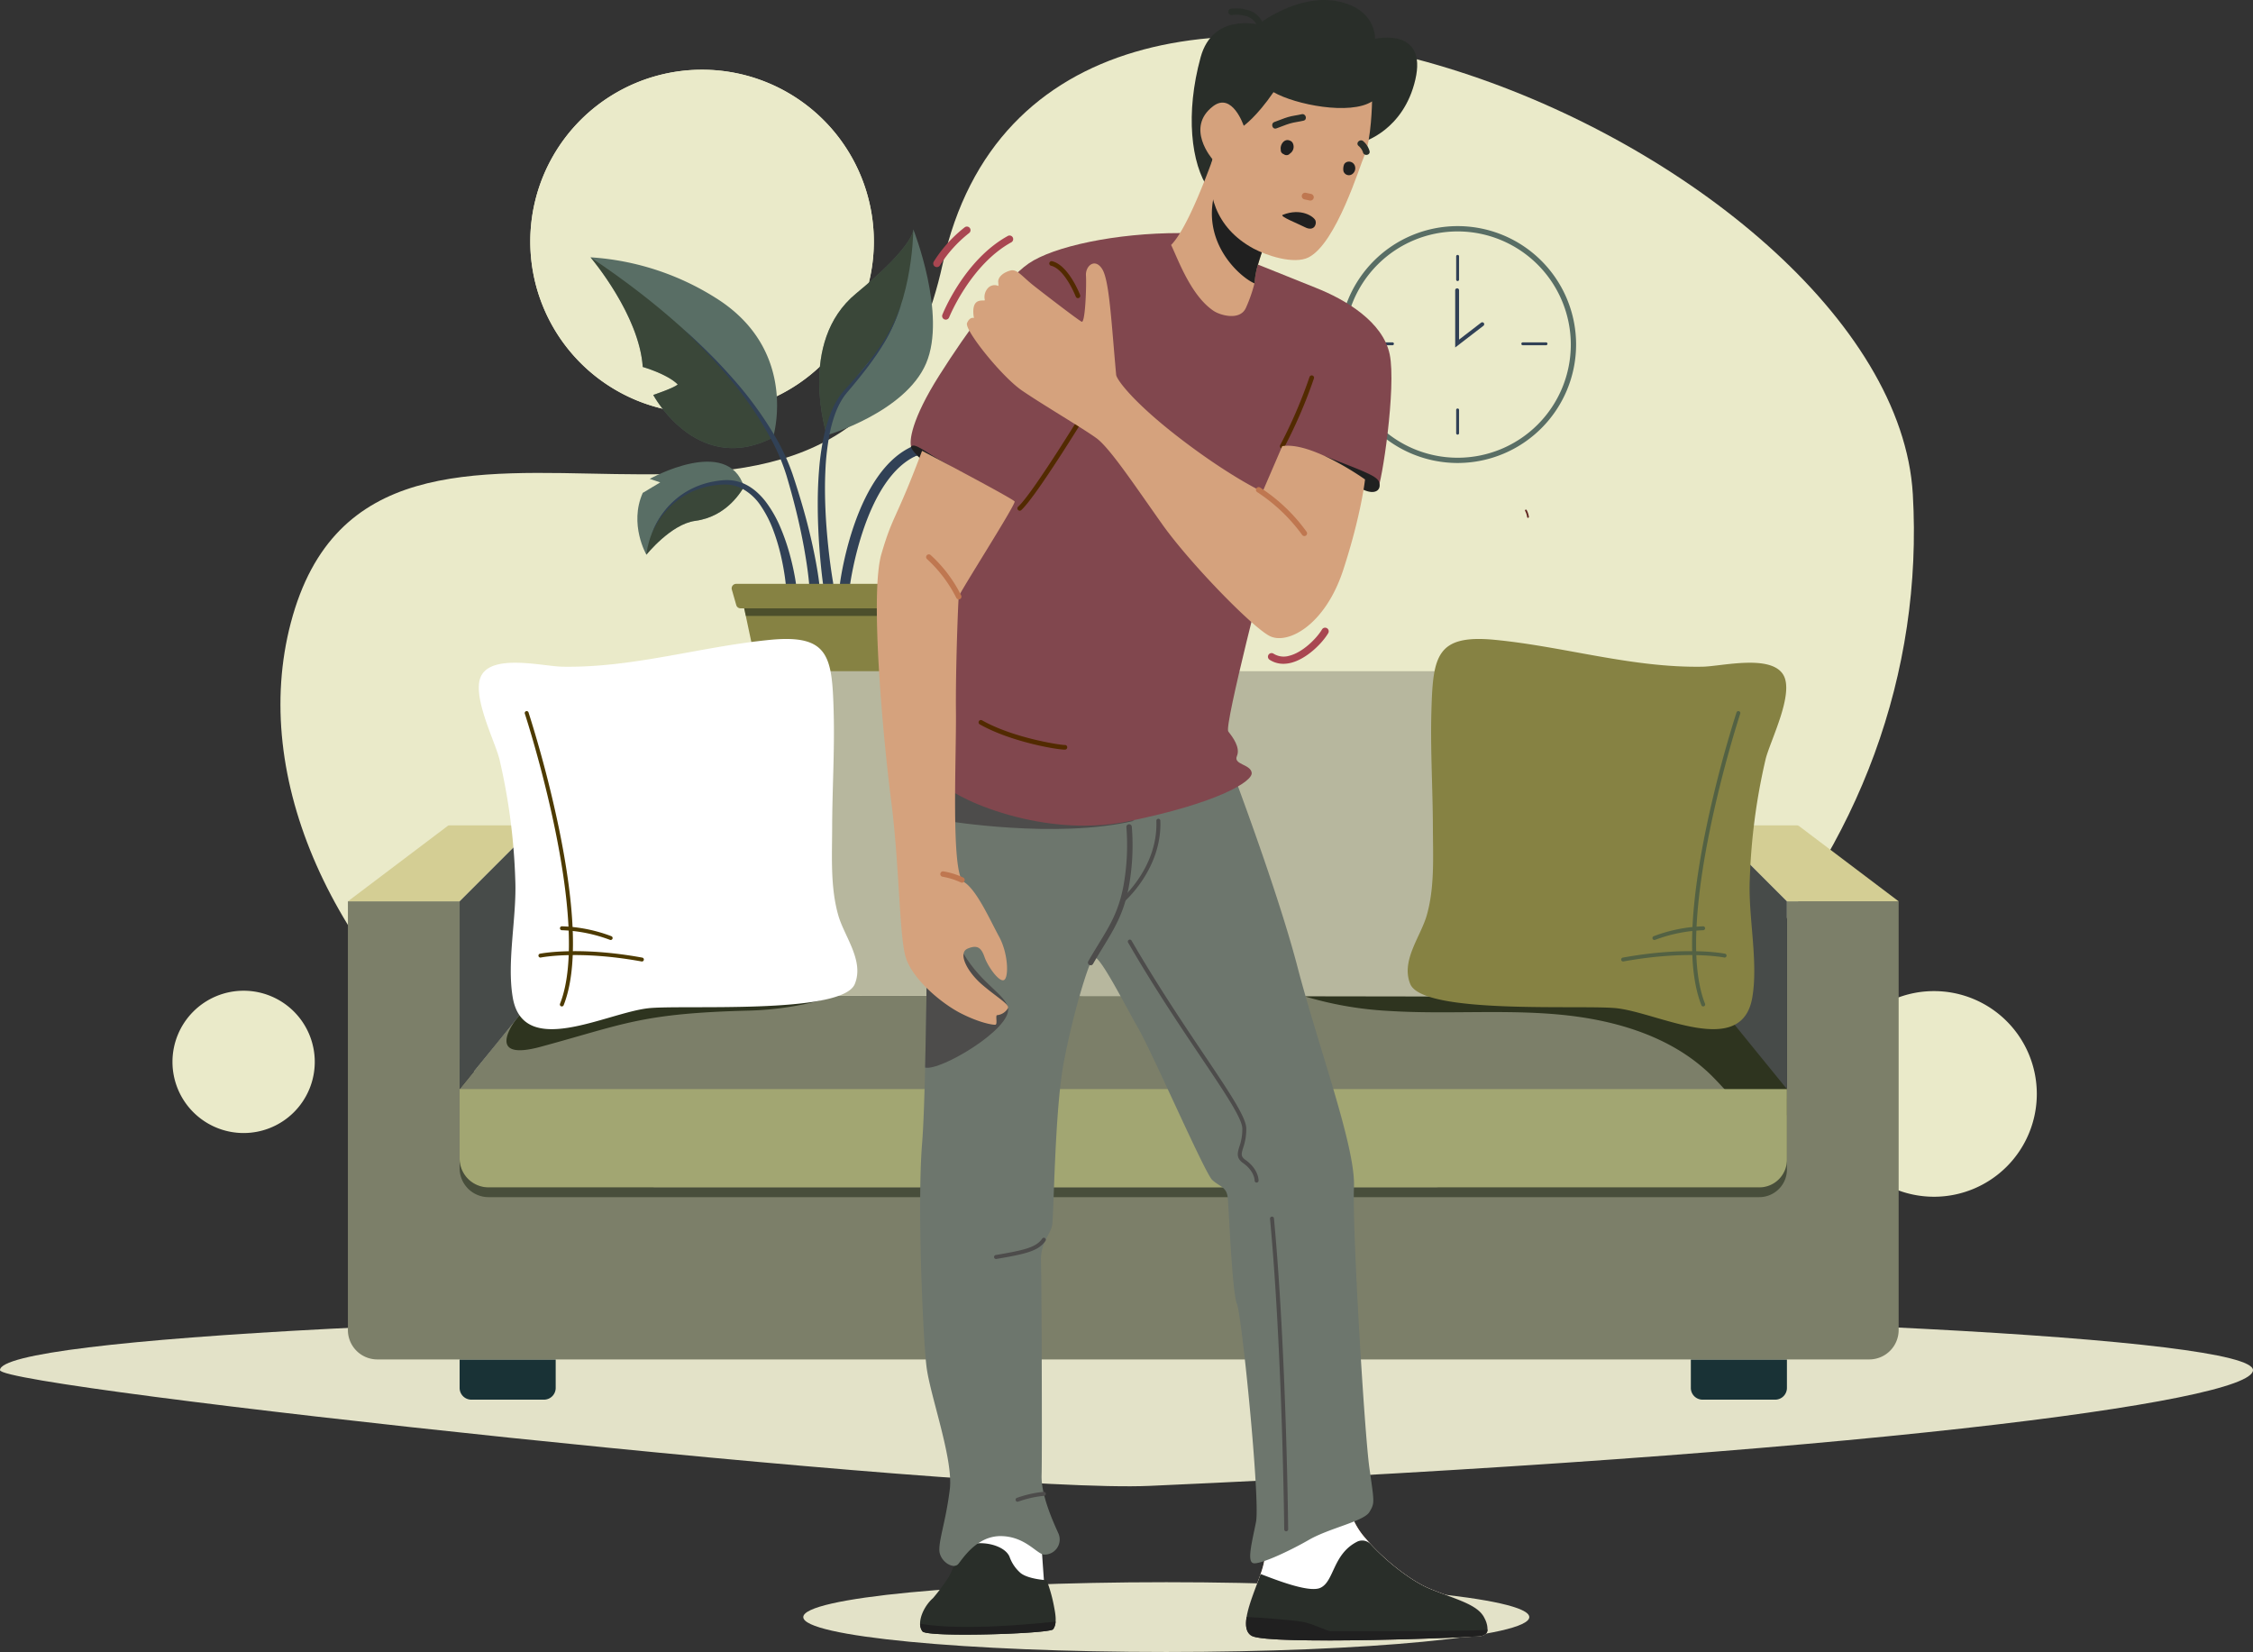
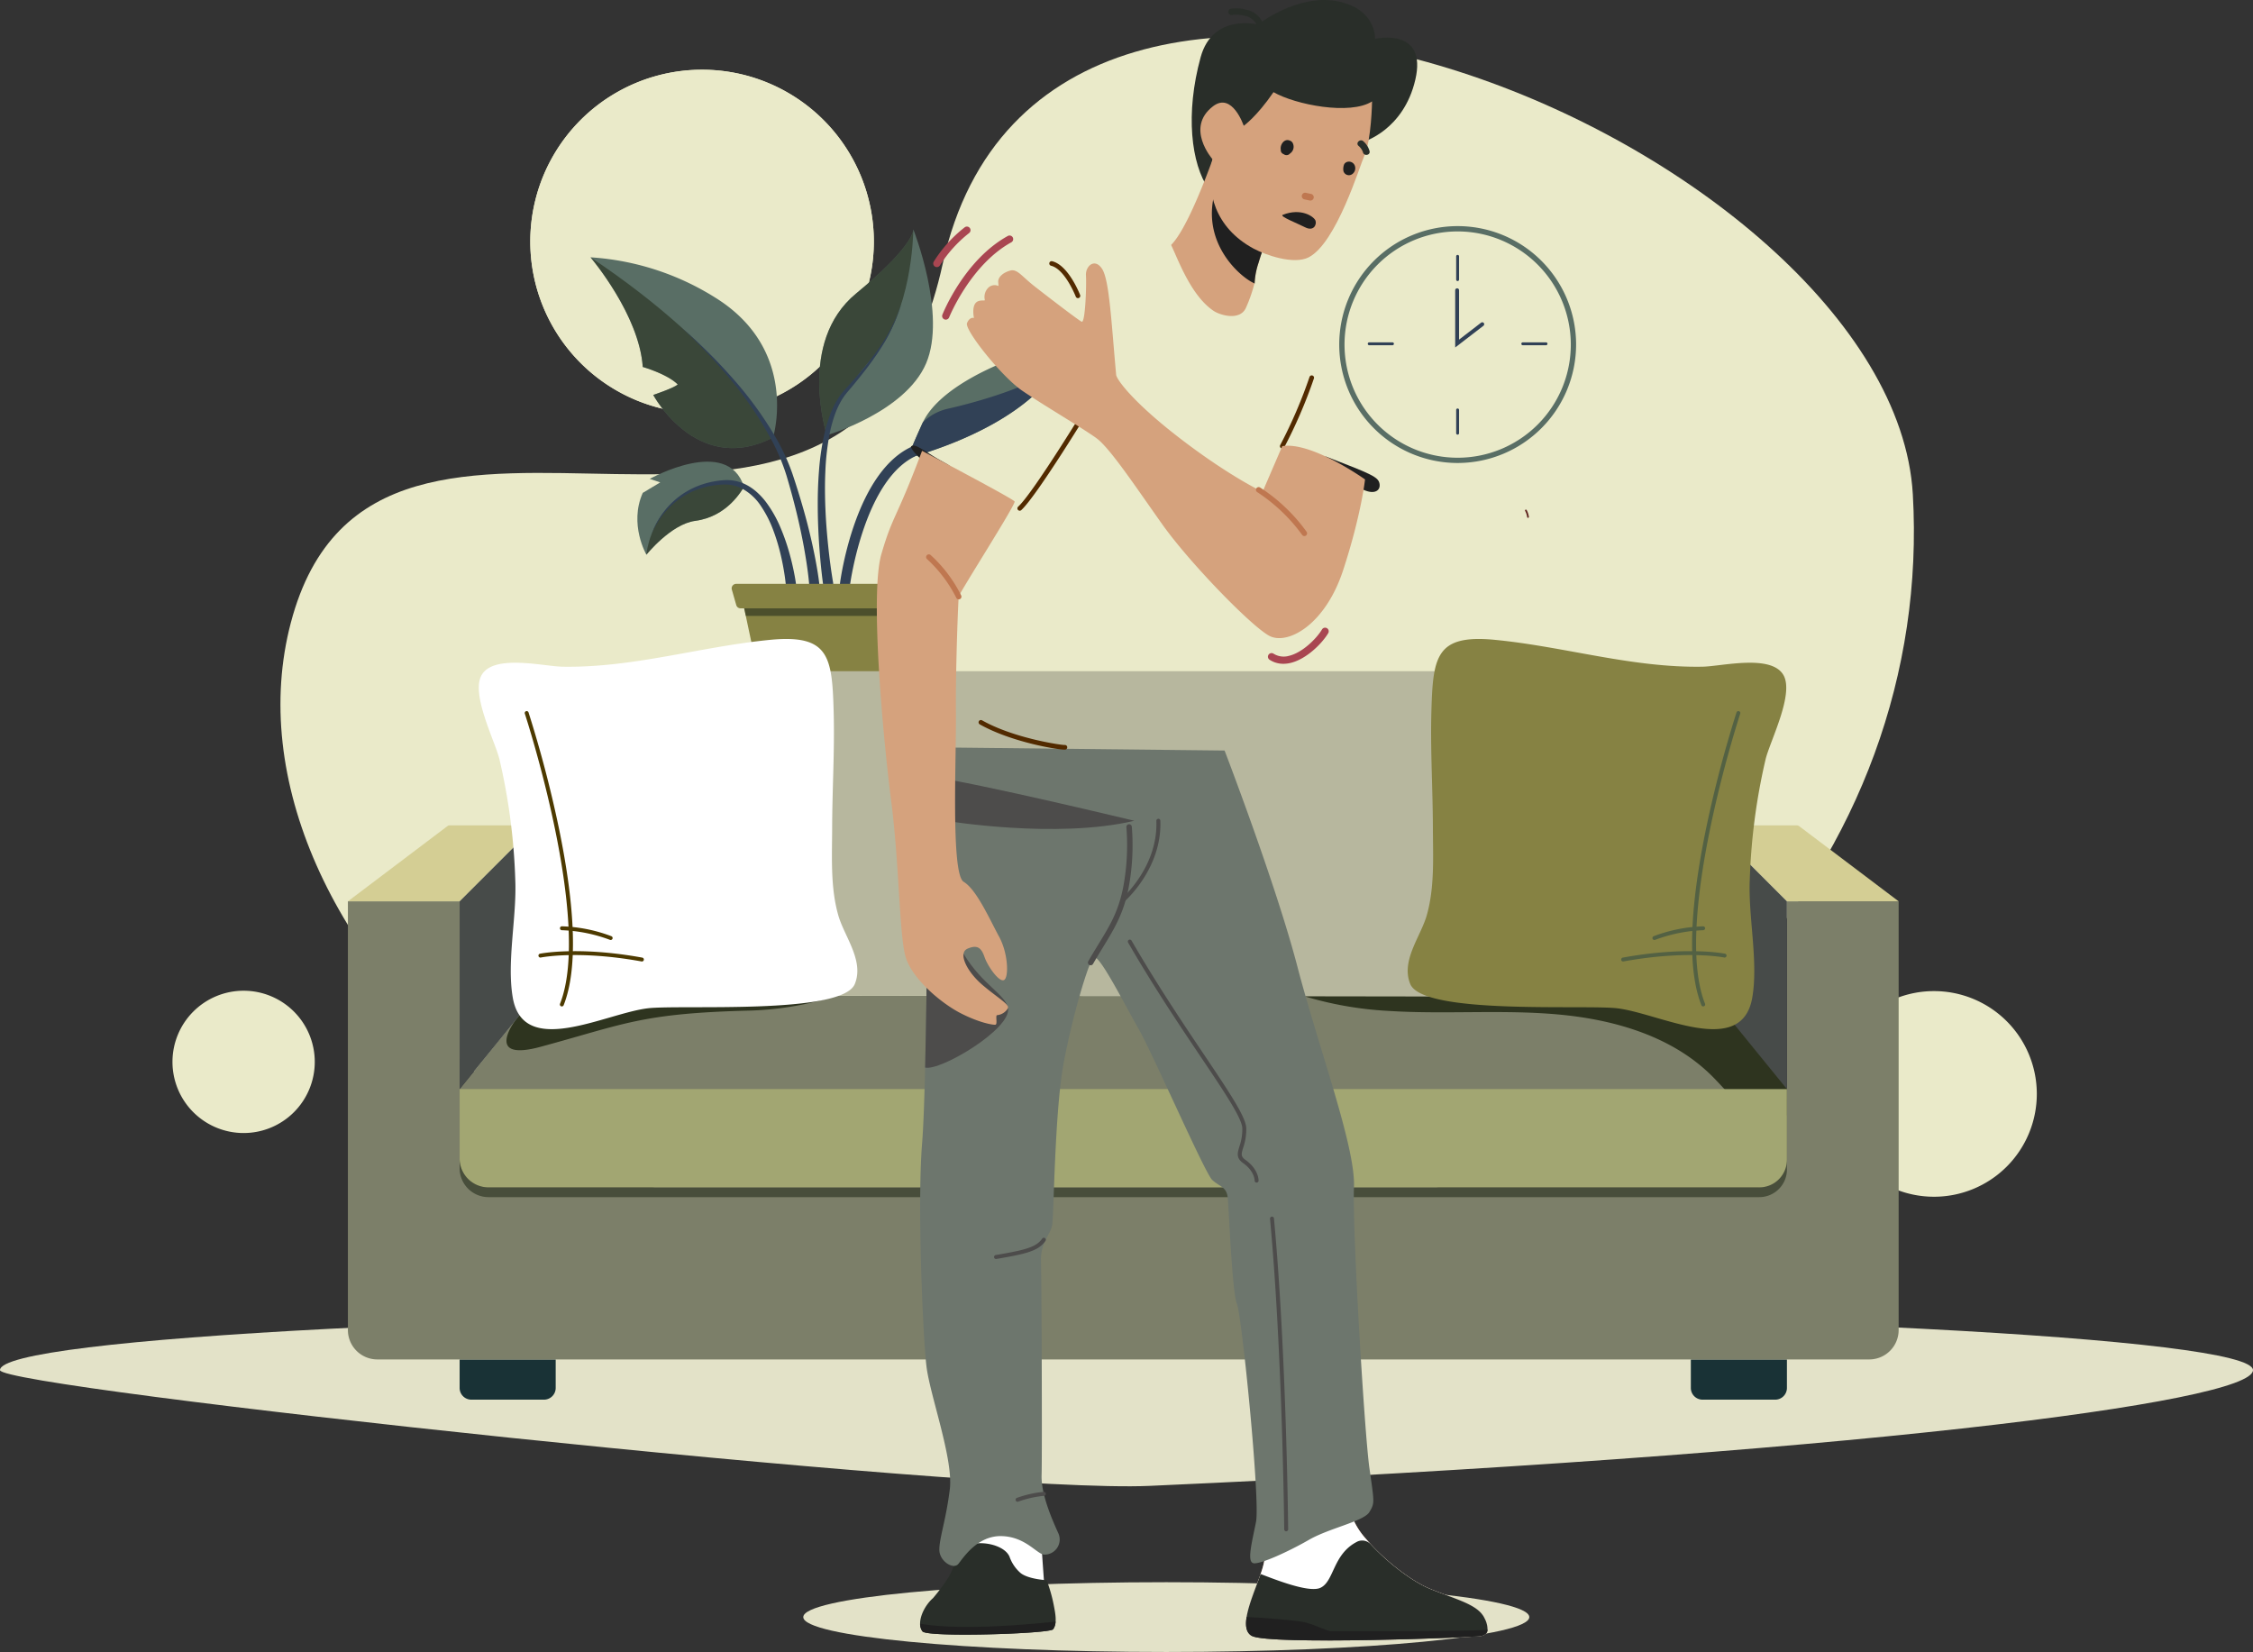
<svg xmlns="http://www.w3.org/2000/svg" id="Group_5765" data-name="Group 5765" width="513.758" height="376.683" viewBox="0 0 513.758 376.683">
  <rect x="0" y="0" width="513.758" height="376.683" fill="#333333" stroke="none" />
  <defs>
    <clipPath id="clip-path">
      <rect id="Rectangle_2687" data-name="Rectangle 2687" width="513.758" height="376.683" fill="none" />
    </clipPath>
    <clipPath id="clip-path-2">
      <rect id="Rectangle_2685" data-name="Rectangle 2685" width="513.758" height="376.682" fill="none" />
    </clipPath>
    <clipPath id="clip-path-3">
      <rect id="Rectangle_2677" data-name="Rectangle 2677" width="75.599" height="12.548" fill="none" />
    </clipPath>
    <clipPath id="clip-path-4">
      <rect id="Rectangle_2678" data-name="Rectangle 2678" width="110.829" height="27.833" fill="none" />
    </clipPath>
    <clipPath id="clip-path-5">
      <rect id="Rectangle_2679" data-name="Rectangle 2679" width="22.263" height="16.382" fill="none" />
    </clipPath>
    <clipPath id="clip-path-6">
      <rect id="Rectangle_2680" data-name="Rectangle 2680" width="41.628" height="43.493" fill="none" />
    </clipPath>
    <clipPath id="clip-path-7">
      <rect id="Rectangle_2681" data-name="Rectangle 2681" width="21.458" height="46.867" fill="none" />
    </clipPath>
    <clipPath id="clip-path-8">
      <rect id="Rectangle_2682" data-name="Rectangle 2682" width="10.835" height="18.467" fill="none" />
    </clipPath>
    <clipPath id="clip-path-9">
      <rect id="Rectangle_2683" data-name="Rectangle 2683" width="39.09" height="1.739" fill="none" />
    </clipPath>
    <clipPath id="clip-path-10">
      <rect id="Rectangle_2684" data-name="Rectangle 2684" width="302.669" height="22.42" fill="none" />
    </clipPath>
  </defs>
  <g id="Group_5764" data-name="Group 5764" clip-path="url(#clip-path)">
    <g id="Group_5761" data-name="Group 5761" transform="translate(0 0)">
      <g id="Group_5760" data-name="Group 5760" clip-path="url(#clip-path-2)">
        <path id="Path_20800" data-name="Path 20800" d="M446.259,97.838A39.171,39.171,0,1,0,485.43,58.667a39.17,39.17,0,0,0-39.171,39.171" transform="translate(-325.336 -42.77)" fill="#eaeac9" />
        <path id="Path_20801" data-name="Path 20801" d="M446.259,97.838A39.171,39.171,0,1,0,485.43,58.667a39.17,39.17,0,0,0-39.171,39.171" transform="translate(-325.336 -42.77)" fill="#eaeac9" />
        <path id="Path_20802" data-name="Path 20802" d="M1541.022,857.444A23.445,23.445,0,1,0,1564.467,834a23.445,23.445,0,0,0-23.445,23.445" transform="translate(-1123.452 -608.011)" fill="#eaeac9" />
        <path id="Path_20803" data-name="Path 20803" d="M145.142,849.928A16.224,16.224,0,1,0,161.366,833.7a16.224,16.224,0,0,0-16.224,16.224" transform="translate(-105.813 -607.796)" fill="#eaeac9" />
        <path id="Path_20804" data-name="Path 20804" d="M238.363,164.3c-18.574,70.713,74.692,164.675,204.251,144.628,107.642-16.655,170.337-92.5,165.627-173.954-4.588-79.326-197.6-160.146-221.225-52.512-20.468,93.248-129.052,7.218-148.652,81.838" transform="translate(-172.054 -22.272)" fill="#eaeac9" />
        <path id="Path_20805" data-name="Path 20805" d="M513.758,1117.093c0,7.362-92.99,19.316-251.619,26.39C222.147,1145.267,0,1121.176,0,1117.093c0-7.363,115.009-13.331,256.879-13.331s256.879,5.969,256.879,13.331" transform="translate(0 -804.677)" fill="#e3e2c8" />
        <path id="Path_20806" data-name="Path 20806" d="M689.463,858.85v16.022a6.4,6.4,0,0,1-6.4,6.4H393.505c-.169,0-.343,0-.508-.018h0c-.165-.014-.33-.031-.49-.058-.183-.027-.361-.062-.535-.1a5,5,0,0,1-.521-.147,6.688,6.688,0,0,1-.989-.41,6.779,6.779,0,0,1-2.927-2.927,6.683,6.683,0,0,1-.41-.989c-.054-.169-.107-.343-.147-.521s-.076-.352-.1-.535c-.027-.16-.045-.325-.058-.49v0c-.013-.165-.018-.338-.018-.508V858.85l12.854-15.875,4.469-5.525,268.023.4,5.275,6.12Z" transform="translate(-281.985 -610.527)" fill="#7c7f69" />
        <g id="Group_5738" data-name="Group 5738" transform="translate(115.49 226.923)" style="mix-blend-mode: overlay;isolation: isolate">
          <g id="Group_5737" data-name="Group 5737">
            <g id="Group_5736" data-name="Group 5736" clip-path="url(#clip-path-3)">
              <path id="Path_20807" data-name="Path 20807" d="M501.809,837.45a71.006,71.006,0,0,1-19.889,3.5c-25,.621-28.619,3.036-47.937,8.268-13.191,3.573-5.6-6.241-5.6-6.241l4.469-5.525Z" transform="translate(-426.21 -837.45)" fill="#2e341f" />
            </g>
          </g>
        </g>
        <g id="Group_5741" data-name="Group 5741" transform="translate(296.972 227.017)" style="mix-blend-mode: overlay;isolation: isolate">
          <g id="Group_5740" data-name="Group 5740">
            <g id="Group_5739" data-name="Group 5739" clip-path="url(#clip-path-4)">
              <path id="Path_20808" data-name="Path 20808" d="M1095.959,837.8a81.292,81.292,0,0,0,19.889,3.5c12.769.793,25.619-.348,38.361.789s25.846,4.892,34.975,13.856c2.442,2.393,4.571,5.138,7.329,7.156s6.411,3.244,9.628,2.089a6.847,6.847,0,0,0,.646-.272V859.2l-12.854-15.874-4.469-5.525Z" transform="translate(-1095.959 -837.797)" fill="#2e341f" />
            </g>
          </g>
        </g>
        <path id="Path_20809" data-name="Path 20809" d="M560.69,394.24c-.469.643-3.715,6.77-11.134,7.744-5.534.726-11.129,7.72-11.129,7.72s-4.028-6.921-.835-14.1l3.988-2.394-2.394-.794s17.789-9.952,21.5,1.826" transform="translate(-391.023 -283.219)" fill="#596e65" />
        <g id="Group_5744" data-name="Group 5744" transform="translate(147.403 110.104)" opacity="0.6" style="mix-blend-mode: overlay;isolation: isolate">
          <g id="Group_5743" data-name="Group 5743">
            <g id="Group_5742" data-name="Group 5742" clip-path="url(#clip-path-5)">
              <path id="Path_20810" data-name="Path 20810" d="M566.248,407.252c-.469.643-3.715,6.77-11.134,7.744-5.534.726-11.129,7.72-11.129,7.72s.823-11.076,11.424-15.1c4.973-1.889,8.5-1.408,10.839-.365" transform="translate(-543.985 -406.334)" fill="#242d1c" />
            </g>
          </g>
        </g>
        <path id="Path_20811" data-name="Path 20811" d="M578.885,427.778c-.1-1.01-.253-2.078-.427-3.114s-.379-2.082-.613-3.114a45.848,45.848,0,0,0-1.794-6.069,25.983,25.983,0,0,0-2.836-5.575,11.906,11.906,0,0,0-4.488-4.073,9.256,9.256,0,0,0-1.416-.53,9.134,9.134,0,0,0-1.495-.267,10.478,10.478,0,0,0-1.542-.01c-.526.028-1.052.076-1.574.147a18.073,18.073,0,0,0-6.021,1.869,17.678,17.678,0,0,0-5.007,3.906,19.315,19.315,0,0,0-1.938,2.559,16.428,16.428,0,0,0-1.471,2.865,16.463,16.463,0,0,1,1.344-2.942,19.557,19.557,0,0,1,1.84-2.676,18.126,18.126,0,0,1,4.946-4.233,18.82,18.82,0,0,1,6.17-2.23c.542-.1,1.087-.174,1.635-.229a11.4,11.4,0,0,1,1.686-.063,10.232,10.232,0,0,1,1.7.226,10.43,10.43,0,0,1,1.633.53,11.188,11.188,0,0,1,1.515.8,12.863,12.863,0,0,1,1.369,1.017,16.1,16.1,0,0,1,2.3,2.467,27.561,27.561,0,0,1,3.275,5.781,47.746,47.746,0,0,1,2.146,6.233q.434,1.587.777,3.2c.229,1.08.432,2.138.593,3.267a1.16,1.16,0,1,1-2.3.327c0-.015,0-.031-.006-.047Z" transform="translate(-399.701 -294.524)" fill="#314156" />
        <path id="Path_20812" data-name="Path 20812" d="M538.634,257.325c-.046.18-.075.278-.075.278-17.354,8.909-27.323-9.7-27.323-9.7s4.782-1.6,5.582-2.394c-2.394-2.394-7.976-3.988-7.976-3.988-.788-11.807-11.621-24.651-11.911-24.993l-.006-.006a60.657,60.657,0,0,1,29.462,9.842c16.78,11.181,12.885,28.564,12.247,30.963" transform="translate(-362.274 -157.85)" fill="#596e65" />
        <g id="Group_5747" data-name="Group 5747" transform="translate(134.657 58.675)" opacity="0.6" style="mix-blend-mode: overlay;isolation: isolate">
          <g id="Group_5746" data-name="Group 5746">
            <g id="Group_5745" data-name="Group 5745" clip-path="url(#clip-path-6)">
              <path id="Path_20813" data-name="Path 20813" d="M538.575,257.62c-17.354,8.909-27.323-9.7-27.323-9.7s4.782-1.6,5.582-2.394c-2.394-2.394-7.976-3.988-7.976-3.988-.788-11.807-11.621-24.651-11.911-24.993,33.033,22.02,41.628,41.078,41.628,41.078" transform="translate(-496.947 -216.541)" fill="#242d1c" />
            </g>
          </g>
        </g>
        <path id="Path_20814" data-name="Path 20814" d="M571.792,274.275c2.179,1.824,4.263,3.763,6.291,5.758s3.984,4.065,5.863,6.207a83.172,83.172,0,0,1,10.03,13.864,47.857,47.857,0,0,1,3.571,7.857q1.365,4.065,2.538,8.183t2.086,8.322c.3,1.4.591,2.8.84,4.218.127.707.248,1.415.357,2.128s.213,1.415.3,2.17a1.16,1.16,0,0,1-2.3.256c0-.012,0-.024,0-.036l0-.024c-.05-.66-.127-1.372-.21-2.062s-.176-1.391-.276-2.086c-.2-1.392-.435-2.78-.68-4.168q-.76-4.16-1.771-8.281c-.673-2.744-1.423-5.475-2.228-8.182a46.569,46.569,0,0,0-3.218-7.755,82.316,82.316,0,0,0-9.46-14.036q-2.695-3.288-5.632-6.376c-1.956-2.057-3.97-4.062-6.087-5.958" transform="translate(-416.854 -199.955)" fill="#314156" />
        <path id="Path_20815" data-name="Path 20815" d="M713.77,223.565c-4.782,11.169-22.623,16.374-22.623,16.374s-6.892-21.162,6.672-32.326c12.4-10.213,13.018-13.975,13.036-14.543v-.081s7.7,19.406,2.916,30.575" transform="translate(-502.591 -140.696)" fill="#596e65" />
        <g id="Group_5750" data-name="Group 5750" transform="translate(186.805 52.375)" opacity="0.6" style="mix-blend-mode: overlay;isolation: isolate">
          <g id="Group_5749" data-name="Group 5749">
            <g id="Group_5748" data-name="Group 5748" clip-path="url(#clip-path-7)">
              <path id="Path_20816" data-name="Path 20816" d="M701.842,222.12c-10.926,12.555-10.694,18.038-10.694,18.038s-6.892-21.162,6.672-32.326c12.4-10.213,13.018-13.975,13.036-14.543-.012,1.339-.348,18.867-9.013,28.83" transform="translate(-689.397 -193.29)" fill="#242d1c" />
            </g>
          </g>
        </g>
        <path id="Path_20817" data-name="Path 20817" d="M707.3,255.781c-.5,1.345-.98,2.7-1.534,4.025a37.649,37.649,0,0,1-1.885,3.883c-.706,1.256-1.484,2.47-2.29,3.664-.415.588-.824,1.182-1.251,1.762s-.851,1.162-1.3,1.726c-.878,1.141-1.785,2.259-2.7,3.369l-1.391,1.651a13.974,13.974,0,0,0-1.234,1.683,19.052,19.052,0,0,0-1.756,3.807,32.133,32.133,0,0,0-1.087,4.088,57,57,0,0,0-.96,8.452c-.132,2.841-.108,5.693.008,8.54s.338,5.693.633,8.529.666,5.678,1.138,8.455l0,.019a1.16,1.16,0,0,1-2.286.388c0-.011,0-.027-.006-.038-.393-2.9-.663-5.759-.871-8.647s-.327-5.771-.352-8.663.051-5.786.282-8.674a58.3,58.3,0,0,1,1.272-8.609A33.217,33.217,0,0,1,691,281a20.01,20.01,0,0,1,1.978-3.932,14.839,14.839,0,0,1,1.369-1.741l1.439-1.595c.948-1.073,1.887-2.153,2.8-3.257.464-.545.9-1.114,1.348-1.67s.869-1.136,1.3-1.706c.839-1.158,1.653-2.335,2.4-3.558a37.445,37.445,0,0,0,2-3.794c.6-1.3,1.122-2.64,1.669-3.967" transform="translate(-501.699 -186.472)" fill="#314156" />
        <path id="Path_20818" data-name="Path 20818" d="M801.952,273.444a21.121,21.121,0,0,1-2.6,8.272v.008c-6.446,11.7-23.094,18.754-34.892,22.033,0,0-.8.8,3.191-7.977l.072-.144c4.092-8.7,19.871-14.215,19.871-14.215v3.191c1.6-.8,3.989-4.786,3.989-4.786,3.191-.8,10.37-6.382,10.37-6.382" transform="translate(-557.267 -199.349)" fill="#596e65" />
        <path id="Path_20819" data-name="Path 20819" d="M708.036,407.392a1.2,1.2,0,0,1-.152-.01,1.16,1.16,0,0,1-1-1.3c.138-1.056,3.532-25.929,16.944-31.381a1.159,1.159,0,0,1,.873,2.148c-12.174,4.949-15.486,29.288-15.518,29.533a1.159,1.159,0,0,1-1.148,1.009" transform="translate(-515.333 -273.107)" fill="#314156" />
        <path id="Path_20820" data-name="Path 20820" d="M799.352,304c-6.446,11.7-23.094,18.754-34.892,22.033,0,0-.8.8,3.191-7.977l.072-.144a11.768,11.768,0,0,1,5.512-3.047c7.179-1.6,21.913-5.783,26.117-10.865" transform="translate(-557.267 -221.627)" fill="#314156" />
        <path id="Path_20821" data-name="Path 20821" d="M763.436,411.493c-1.6,6.382-10.387,9.674-10.387,9.674-1.652-2.481-1.536-8.8,2.405-11.274,5.8-3.623,7.211-6.666,7.425-7.193a.764.764,0,0,0,.023-.081s2.127,2.492.533,8.874" transform="translate(-548.264 -293.522)" fill="#596e65" />
        <g id="Group_5753" data-name="Group 5753" transform="translate(203.781 109.178)" opacity="0.6" style="mix-blend-mode: overlay;isolation: isolate">
          <g id="Group_5752" data-name="Group 5752">
            <g id="Group_5751" data-name="Group 5751" clip-path="url(#clip-path-8)">
              <path id="Path_20822" data-name="Path 20822" d="M762.88,402.919A20.259,20.259,0,0,1,757.38,414c-3.674,3.984-4.33,7.39-4.33,7.39-1.652-2.481-1.536-8.8,2.405-11.274,5.8-3.623,7.211-6.666,7.425-7.193" transform="translate(-752.045 -402.919)" fill="#242d1c" />
            </g>
          </g>
        </g>
        <path id="Path_20823" data-name="Path 20823" d="M754.5,438.3a33.916,33.916,0,0,0-4.156,6.9,24.5,24.5,0,0,0-1.277,3.727,15.231,15.231,0,0,0-.388,3.759v.03a1.163,1.163,0,1,1-2.325.069,1.254,1.254,0,0,1,.006-.163,17.214,17.214,0,0,1,1.048-4.221,25.932,25.932,0,0,1,1.91-3.744,34,34,0,0,1,2.413-3.351A33.053,33.053,0,0,1,754.5,438.3" transform="translate(-544.111 -319.538)" fill="#314156" />
        <path id="Path_20824" data-name="Path 20824" d="M665.364,511.9l-.371,1.739L660.06,536.9a1.685,1.685,0,0,1-1.648,1.335H633.221a1.684,1.684,0,0,1-1.648-1.335l-4.928-23.253-.371-1.739Z" transform="translate(-456.573 -373.194)" fill="#868243" />
        <g id="Group_5756" data-name="Group 5756" transform="translate(169.701 138.71)" opacity="0.6" style="mix-blend-mode: overlay;isolation: isolate">
          <g id="Group_5755" data-name="Group 5755">
            <g id="Group_5754" data-name="Group 5754" clip-path="url(#clip-path-9)">
              <path id="Path_20825" data-name="Path 20825" d="M665.364,511.9l-.371,1.739H626.645l-.371-1.739Z" transform="translate(-626.274 -511.904)" fill="#242d1c" />
            </g>
          </g>
        </g>
        <path id="Path_20826" data-name="Path 20826" d="M637.729,491.3H616.752a1.026,1.026,0,0,0-.986,1.308l1.009,3.532a1.026,1.026,0,0,0,.986.744h40.657a1.026,1.026,0,0,0,.982-.73l1.063-3.532a1.026,1.026,0,0,0-.982-1.322Z" transform="translate(-448.883 -358.169)" fill="#868243" />
        <path id="Path_20827" data-name="Path 20827" d="M406.028,1153.132h-16.56a2.675,2.675,0,0,1-2.675-2.675v-6.5H408.7v6.5a2.675,2.675,0,0,1-2.675,2.675" transform="translate(-281.984 -833.982)" fill="#193236" />
        <path id="Path_20828" data-name="Path 20828" d="M1442.154,1153.132h-16.56a2.675,2.675,0,0,1-2.675-2.675v-6.5h21.91v6.5a2.675,2.675,0,0,1-2.675,2.675" transform="translate(-1037.352 -833.982)" fill="#193236" />
        <path id="Path_20829" data-name="Path 20829" d="M646.389,758.47v97.745a6.707,6.707,0,0,1-6.709,6.709h-340.2a6.711,6.711,0,0,1-6.713-6.709V758.47h25.48V817.1a1.043,1.043,0,0,0,0,.113c0,.121.016.237.024.354.012.145.024.286.048.422.024.181.06.362.1.535s.093.346.149.519a7.143,7.143,0,0,0,.406.986,6.551,6.551,0,0,0,2.93,2.93,6.89,6.89,0,0,0,.99.411c.173.056.342.1.519.145s.35.076.535.1q.205.03.422.048c.117.008.234.02.35.02a.545.545,0,0,0,.113.008H614.2a6.714,6.714,0,0,0,6.713-6.713V758.47Z" transform="translate(-213.435 -552.948)" fill="#7c7f69" />
        <path id="Path_20830" data-name="Path 20830" d="M1458.677,711.857l-12.631-12.632-3.3-3.3-.713-.713a.4.4,0,0,1,.281-.678h18.557a1.068,1.068,0,0,1,.642.214l22.644,17.11Z" transform="translate(-1051.199 -506.336)" fill="#d4ce94" />
        <path id="Path_20831" data-name="Path 20831" d="M335.054,695.052l-4.174,4.174-.153.153-12.479,12.479H292.771l22.721-17.167a.78.78,0,0,1,.474-.158h18.874a.3.3,0,0,1,.215.519" transform="translate(-213.439 -506.336)" fill="#d4ce94" />
        <path id="Path_20832" data-name="Path 20832" d="M702.457,569.226l-4.239,30.715-.647,4.693L696.032,615.8l-3.154,23.266-268.02-.4-4.693-34.032-.647-4.693-4.24-30.715a3.912,3.912,0,0,1,3.878-4.443H698.58a3.913,3.913,0,0,1,3.878,4.443" transform="translate(-302.724 -411.744)" fill="#b7b79e" />
        <path id="Path_20833" data-name="Path 20833" d="M386.794,767V724.2l12.739-12.739c1.529,10.191,4.076,28.025,4.586,34.139-1.529,2.038-17.324,21.4-17.324,21.4" transform="translate(-281.985 -518.674)" fill="#474b49" />
        <path id="Path_20834" data-name="Path 20834" d="M1457.151,767V724.2l-12.739-12.739c-1.528,10.191-4.076,28.025-4.586,34.139,1.528,2.038,17.324,21.4,17.324,21.4" transform="translate(-1049.678 -518.674)" fill="#474b49" />
        <g id="Group_5759" data-name="Group 5759" transform="translate(104.809 250.551)" opacity="0.6" style="mix-blend-mode: overlay;isolation: isolate">
          <g id="Group_5758" data-name="Group 5758">
            <g id="Group_5757" data-name="Group 5757" clip-path="url(#clip-path-10)">
              <path id="Path_20835" data-name="Path 20835" d="M683.157,947.067H393.386a6.592,6.592,0,0,1-6.592-6.592V924.647H689.463v16.114a6.306,6.306,0,0,1-6.306,6.306" transform="translate(-386.794 -924.647)" fill="#242d1c" />
            </g>
          </g>
        </g>
        <path id="Path_20836" data-name="Path 20836" d="M683.157,938.846H393.386a6.592,6.592,0,0,1-6.592-6.592V916.426H689.463V932.54a6.306,6.306,0,0,1-6.306,6.306" transform="translate(-281.985 -668.103)" fill="#a2a672" />
        <path id="Path_20837" data-name="Path 20837" d="M488.676,616.377c-2.932,7.076-39.789,4.658-47.191,5.536-9.694,1.15-28.427,11.489-30.808-2.471-1.4-8.236.948-18.391.575-26.837a139.663,139.663,0,0,0-3.614-27.507c-1.051-4.228-6.625-14.968-4.008-19.259,2.867-4.7,14.06-1.9,18.372-1.818,16.107.289,31.394-4.559,47.295-6.115,13.53-1.324,14.215,3.779,14.561,16.433.241,8.786-.321,17.582-.344,26.369-.017,6.605-.437,13.685,1.427,20.1,1.39,4.783,5.908,10.294,3.735,15.567" transform="translate(-293.754 -392.003)" fill="#fff" />
        <path id="Path_20838" data-name="Path 20838" d="M450.02,665.663a.445.445,0,0,1-.414-.609c7.429-18.791-7.877-65.7-8.033-66.17a.446.446,0,0,1,.846-.279,268.662,268.662,0,0,1,6.866,26.1c3.937,18.962,4.324,32.648,1.15,40.675a.446.446,0,0,1-.415.282" transform="translate(-321.903 -436.178)" fill="#4d3a00" />
        <path id="Path_20839" data-name="Path 20839" d="M476.69,802.751a.471.471,0,0,1-.08-.007c-14.45-2.627-22.913-.912-23-.894a.446.446,0,0,1-.184-.872c.086-.018,8.72-1.769,23.34.889a.446.446,0,0,1-.079.884" transform="translate(-330.306 -583.513)" fill="#4d3a00" />
        <path id="Path_20840" data-name="Path 20840" d="M482.747,782.608a.443.443,0,0,1-.16-.03,34.406,34.406,0,0,0-10.979-2.2.446.446,0,0,1,0-.891,34.7,34.7,0,0,1,11.3,2.258.446.446,0,0,1-.16.861" transform="translate(-343.492 -568.272)" fill="#4d3a00" />
        <path id="Path_20841" data-name="Path 20841" d="M1185.224,616.377c2.932,7.076,39.789,4.658,47.191,5.536,9.695,1.15,28.428,11.489,30.808-2.471,1.4-8.236-.948-18.391-.575-26.837a139.64,139.64,0,0,1,3.614-27.507c1.051-4.228,6.625-14.968,4.008-19.259-2.867-4.7-14.06-1.9-18.372-1.818-16.107.289-31.394-4.559-47.295-6.115-13.53-1.324-14.215,3.779-14.561,16.433-.241,8.786.321,17.582.344,26.369.017,6.605.437,13.685-1.427,20.1-1.39,4.783-5.908,10.294-3.735,15.567" transform="translate(-863.64 -392.003)" fill="#868243" />
        <path id="Path_20842" data-name="Path 20842" d="M1426.506,665.663a.446.446,0,0,1-.415-.282c-3.174-8.028-2.787-21.713,1.15-40.676a268.674,268.674,0,0,1,6.866-26.1.446.446,0,0,1,.846.279c-.155.471-15.461,47.381-8.033,66.17a.446.446,0,0,1-.414.609" transform="translate(-1038.117 -436.178)" fill="#536143" />
        <path id="Path_20843" data-name="Path 20843" d="M1364.717,802.75a.446.446,0,0,1-.079-.884c14.62-2.658,23.254-.906,23.34-.889a.446.446,0,0,1-.183.872c-.084-.018-8.567-1.73-23,.894a.475.475,0,0,1-.08.007" transform="translate(-994.596 -583.512)" fill="#536143" />
        <path id="Path_20844" data-name="Path 20844" d="M1391.027,782.608a.446.446,0,0,1-.16-.861,34.705,34.705,0,0,1,11.3-2.258.446.446,0,0,1,0,.891,34.476,34.476,0,0,0-10.979,2.2.443.443,0,0,1-.16.03" transform="translate(-1013.776 -568.272)" fill="#536143" />
        <path id="Path_20845" data-name="Path 20845" d="M1284.05,430.705a.2.2,0,0,1-.2-.18,4.3,4.3,0,0,0-.461-1.4.2.2,0,0,1,.355-.192,4.62,4.62,0,0,1,.507,1.55.2.2,0,0,1-.179.222h-.022" transform="translate(-935.612 -312.628)" fill="#602621" />
        <path id="Path_20846" data-name="Path 20846" d="M1154.031,244.282a27.006,27.006,0,1,1,27.006-27.006,27.037,27.037,0,0,1-27.006,27.006m0-52.8a25.8,25.8,0,1,0,25.8,25.8,25.826,25.826,0,0,0-25.8-25.8" transform="translate(-821.635 -138.712)" fill="#596e65" />
        <path id="Path_20847" data-name="Path 20847" d="M1225.759,220.459a.331.331,0,0,1-.331-.331v-5.3a.331.331,0,0,1,.663,0v5.3a.331.331,0,0,1-.331.331" transform="translate(-893.375 -156.373)" fill="#314156" />
        <path id="Path_20848" data-name="Path 20848" d="M1225.759,349.691a.331.331,0,0,1-.331-.331v-5.3a.331.331,0,0,1,.663,0v5.3a.331.331,0,0,1-.331.331" transform="translate(-893.375 -250.587)" fill="#314156" />
        <path id="Path_20849" data-name="Path 20849" d="M1285.894,288.741h-5.3a.331.331,0,1,1,0-.663h5.3a.331.331,0,1,1,0,.663" transform="translate(-933.349 -210.018)" fill="#314156" />
        <path id="Path_20850" data-name="Path 20850" d="M1156.662,288.741h-5.3a.331.331,0,1,1,0-.663h5.3a.331.331,0,1,1,0,.663" transform="translate(-839.135 -210.018)" fill="#314156" />
        <path id="Path_20851" data-name="Path 20851" d="M1224.612,256.113V243.065a.442.442,0,1,1,.884,0v11.254l5.033-3.872a.442.442,0,0,1,.539.7Z" transform="translate(-892.78 -176.88)" fill="#314156" />
      </g>
    </g>
    <g id="Group_5763" data-name="Group 5763" transform="translate(0 0)">
      <g id="Group_5762" data-name="Group 5762" clip-path="url(#clip-path-2)">
        <path id="Path_20852" data-name="Path 20852" d="M841.553,1339.373c0,4.393-37.06,7.955-82.777,7.955S676,1343.766,676,1339.373s37.06-7.955,82.777-7.955,82.777,3.561,82.777,7.955" transform="translate(-492.825 -970.645)" fill="#e3e2c8" />
        <path id="Path_20853" data-name="Path 20853" d="M1102.294,1243.047c-1.076.359-48.447,2.153-52.394,0-3.212-1.751.226-8.964,2.006-14.107a18.8,18.8,0,0,0,.865-3.119,34.061,34.061,0,0,0,.255-3.675c.237-7.64-.255-22.163-.255-22.163l21.191-6.571s-2.81,17.2-1.166,22.5c.021.075.047.147.071.219a17.044,17.044,0,0,0,3.09,4.823c3.826,4.525,10.1,9.514,14.495,11.326,6.1,2.512,11.125,3.589,12.56,6.818,1.374,3.093.359,3.589-.718,3.947" transform="translate(-764.447 -870.035)" fill="#d5a27d" />
        <path id="Path_20854" data-name="Path 20854" d="M1102.294,1303.585c-1.076.359-48.447,2.153-52.394,0-3.212-1.751.226-8.964,2.006-14.107a18.8,18.8,0,0,0,.865-3.119,34.067,34.067,0,0,0,.255-3.675,49.723,49.723,0,0,1,19.77-6.233c.021.075.047.147.071.219a17.04,17.04,0,0,0,3.09,4.823c3.826,4.526,10.1,9.514,14.495,11.326,6.1,2.512,11.125,3.589,12.56,6.818,1.374,3.093.359,3.589-.718,3.948" transform="translate(-764.447 -930.572)" fill="#fff" />
        <path id="Path_20855" data-name="Path 20855" d="M1103.665,1316.674c-.083.879-.714,1.149-1.371,1.367-1.077.359-48.447,2.153-52.394,0-1.3-.707-1.507-2.3-1.187-4.285.477-2.943,2.131-6.754,3.194-9.822,3.14,1.184,10.96,4.335,13.6,3.161,3.23-1.435,2.8-7.777,8.538-10.592a2.65,2.65,0,0,1,3.037.719c3.848,4.154,9.376,8.409,13.366,10.053,6.1,2.512,11.125,3.589,12.56,6.818a5.534,5.534,0,0,1,.653,2.58" transform="translate(-764.448 -945.028)" fill="#292e29" />
        <path id="Path_20856" data-name="Path 20856" d="M1103.665,1363.692c-.083.879-.714,1.149-1.371,1.367-1.077.359-48.447,2.153-52.394,0-1.3-.707-1.507-2.3-1.187-4.285,3.513.086,10.838.75,12.671,1.055,2.153.359,5.742,2.153,6.459,2.153,13.637,0,30.46.043,35.822-.291" transform="translate(-764.448 -992.046)" fill="#202020" />
        <path id="Path_20857" data-name="Path 20857" d="M803.223,1225.349c-.122.349-.136,2.558.424,2.62,1.256-.09,2.526-.109,3.825-.075.386.01.771.01,1.156.017,3.769-.381,7.783-1.1,11.506-.894a12.755,12.755,0,0,1,1.607.2h.142c-.051-1.862-.1-3.963-.136-6.158-.183-9.884-.259-21.619-.259-21.619l-20.03-1.123s1.632,13.073,1.979,21.171a21.872,21.872,0,0,1-.214,5.867" transform="translate(-584.287 -873.607)" fill="#d5a27d" />
        <path id="Path_20858" data-name="Path 20858" d="M805.284,1283.807c.386.01,14.641,10.391,15.16,10.488.047,0-.8-11.169-.749-11.17-.051-1.862-.1-3.963-.136-6.158-3.288-.937-11.048-2.759-18.31-1.572a21.872,21.872,0,0,1-.214,5.867,8.081,8.081,0,0,1-.419.994c-.248.5-1.839,9.149-2.158,9.566.58.113,5.529-8.049,6.827-8.014" transform="translate(-582.1 -929.518)" fill="#fff" />
        <path id="Path_20859" data-name="Path 20859" d="M774.846,1318.7c1.1,1.418,28.991.547,29.782-.478,1.039-1.343.446-3.923.168-5.412a33.7,33.7,0,0,0-.972-3.852q-.3-.972-.658-1.927s-4.1-.205-5.921-1.611a8.765,8.765,0,0,1-2.558-3.759c-1.54-3.556-10.435-4.411-11.781-.465-1.376,4.037-2.051,5.071-2.156,5.206a43.539,43.539,0,0,1-3.513,4.723c-2.124,1.828-3.864,5.672-2.391,7.575" transform="translate(-564.487 -946.714)" fill="#292e29" />
        <path id="Path_20860" data-name="Path 20860" d="M774.3,1365.033c9.879,1.742,27.768-.136,30.9-.487a3.214,3.214,0,0,1-.571,1.757c-.791,1.025-28.682,1.9-29.782.478a2.854,2.854,0,0,1-.546-1.748" transform="translate(-564.491 -994.796)" fill="#202020" />
        <path id="Path_20861" data-name="Path 20861" d="M776.816,628.862c-.894,27.426-.894,76.6-2.018,90.366s.192,44.255,1.009,50.858,6.156,21.074,5.313,27.958-2.388,11.1-2.388,13.768,3.231,4.636,4.355,3.231,4.355-6.463,9.834-6.322,8.008,4.074,9.694,4.215a3.443,3.443,0,0,0,3.231-4.917c-1.405-3.091-3.934-8.851-3.793-13.206s0-44.536-.14-48.75,2.107-6.041,2.529-8.148.562-26.131,2.669-37.23,5.62-22.619,6.744-23.884,6.884,10.256,10.256,16.156,15.173,33.015,16.859,34.561,3.231,1.545,3.512,3.934.984,21.636,2.108,24.305,5.339,44.817,4.355,49.734-2.107,9.132-.562,9.413,8.008-2.67,12.644-5.339,12.5-4.215,13.768-6.322,1.124-2.107,0-10.115-3.934-54.792-3.512-63.924-8.008-31.61-12.925-50.436-16.578-49.172-16.578-49.172Z" transform="translate(-564.534 -458.46)" fill="#6d766d" />
        <path id="Path_20862" data-name="Path 20862" d="M779.663,653.437c-.506,20.03-.692,47.587-1.133,66.365,3.477.843,19.782-8.859,18.9-13.566-.582-3.122-5.9-5.339-10.132-12.372s-4.067-30.337-4.067-30.337,25.192,4.215,43,0c0,0-35.374-8.529-46.571-10.09" transform="translate(-567.572 -476.376)" fill="#4d4c4b" />
        <path id="Path_20863" data-name="Path 20863" d="M916.165,725.737a.618.618,0,0,1-.536-.928c.825-1.431,1.6-2.7,2.325-3.886,2.591-4.241,4.464-7.3,5.6-12.8a52.177,52.177,0,0,0,.763-13.862.619.619,0,0,1,1.232-.126,52.405,52.405,0,0,1-.783,14.237c-1.176,5.71-3.2,9.016-5.752,13.2-.719,1.177-1.49,2.438-2.309,3.859a.618.618,0,0,1-.537.309" transform="translate(-667.461 -505.638)" fill="#4d4c4b" />
        <path id="Path_20864" data-name="Path 20864" d="M943.653,708.028a.455.455,0,0,1-.295-.8c.084-.071,8.359-7.247,7.951-17.78a.454.454,0,0,1,.437-.47c.238-.059.461.185.471.436.426,10.981-8.182,18.432-8.269,18.507a.454.454,0,0,1-.294.108" transform="translate(-687.621 -502.279)" fill="#4d4c4b" />
        <path id="Path_20865" data-name="Path 20865" d="M978.485,846.036a.454.454,0,0,1-.453-.454c0-.088-.03-2.157-2.618-3.984-1.656-1.168-1.3-2.336-.845-3.815a11.807,11.807,0,0,0,.653-4.128c-.072-2.3-4.024-8.183-9.5-16.322-4.763-7.086-10.69-15.9-16.549-26.034a.454.454,0,0,1,.786-.454c5.844,10.1,11.761,18.907,16.516,25.981,5.763,8.572,9.569,14.236,9.649,16.8a12.742,12.742,0,0,1-.692,4.421c-.437,1.428-.618,2.019.5,2.808,2.918,2.06,3,4.459,3,4.726a.454.454,0,0,1-.454.454" transform="translate(-691.935 -576.384)" fill="#4d4c4b" />
        <path id="Path_20866" data-name="Path 20866" d="M1072.472,1095.651a.454.454,0,0,1-.454-.454c0-.36-.394-40.276-3.23-70.765a.454.454,0,1,1,.9-.085c2.839,30.526,3.233,70.488,3.233,70.849a.454.454,0,0,1-.454.454" transform="translate(-779.177 -746.48)" fill="#4d4c4b" />
        <path id="Path_20867" data-name="Path 20867" d="M855.111,1257.633a.454.454,0,0,1-.18-.872,24.8,24.8,0,0,1,6.114-1.381.443.443,0,0,1,.507.394.452.452,0,0,1-.394.506,24.508,24.508,0,0,0-5.87,1.316.453.453,0,0,1-.178.037" transform="translate(-623.071 -915.206)" fill="#4d4c4b" />
        <path id="Path_20868" data-name="Path 20868" d="M836.962,1046.406a.454.454,0,0,1-.076-.9c6.583-1.121,9.2-1.735,10.613-3.748a.454.454,0,0,1,.744.521c-1.609,2.3-4.351,2.954-11.2,4.122a.466.466,0,0,1-.077.006" transform="translate(-609.84 -759.333)" fill="#4d4c4b" />
-         <path id="Path_20869" data-name="Path 20869" d="M827.765,196.13c-14.7-.023-28.889,3.073-34.508,6.934s-14.049,15.522-20.371,25.5-7.025,15.173-6.322,16.578,6.181,6.041,6.181,6.041,1.054,68.138,1.159,70.386,21.32,12.925,41.972,8.711,28.52-9.132,28.239-11.1-4.215-1.826-3.372-3.794-.984-4.355-1.967-5.619,8.851-39.2,9.553-41.585,12.083-18.123,12.083-18.123,11.38,5.719,12.363,4.616,4.355-23.442,2.81-30.888-10.089-12.5-16.846-15.173-30.974-12.481-30.974-12.481" transform="translate(-558.688 -142.985)" fill="#81474e" />
        <path id="Path_20870" data-name="Path 20870" d="M856.723,362.558a.529.529,0,0,1-.356-.92c3.486-3.178,15.9-23.6,16.026-23.8a.529.529,0,0,1,.9.55c-.514.846-12.62,20.755-16.217,24.035a.525.525,0,0,1-.356.138" transform="translate(-624.192 -246.108)" fill="#522a00" />
        <path id="Path_20871" data-name="Path 20871" d="M1077.657,332.494a.529.529,0,0,1-.463-.784,109.458,109.458,0,0,0,6.689-15.546.529.529,0,0,1,1,.342,110.606,110.606,0,0,1-6.764,15.713.529.529,0,0,1-.464.274" transform="translate(-785.26 -230.233)" fill="#522a00" />
        <path id="Path_20872" data-name="Path 20872" d="M889.561,228.2a.529.529,0,0,1-.493-.338c-.024-.063-2.47-6.285-5.637-7.05a.529.529,0,0,1,.249-1.029c3.7.9,6.268,7.419,6.375,7.7a.529.529,0,0,1-.493.72" transform="translate(-643.753 -160.218)" fill="#522a00" />
        <path id="Path_20873" data-name="Path 20873" d="M843.136,612.646c-1.777,0-12.251-1.756-19.338-5.761a.529.529,0,1,1,.52-.922c7.272,4.109,18.155,5.678,18.859,5.625a.529.529,0,0,1,.116,1.051c-.041,0-.094.006-.157.006" transform="translate(-600.378 -441.716)" fill="#522a00" />
        <path id="Path_20874" data-name="Path 20874" d="M1041.965,32.359s9.236-2.6,11.916-14.216-8.323-9.485-9.18-9.285c-.034-2.734-1.7-7.385-8.929-8.63-9.012-1.551-17.791,5.368-17.791,5.368s-10.288-2.644-13.062,7.453c-3.525,12.83-2.191,24.329,1.85,30.091,2.05,2.922,35.2-10.782,35.2-10.782" transform="translate(-731.133 -0.002)" fill="#292e29" />
        <path id="Path_20875" data-name="Path 20875" d="M985.54,134.759c1.561,3.2,4.507,11.6,9.729,15.052,1.526,1.008,6.006,2.283,7.336-.73a33.353,33.353,0,0,0,1.984-5.733,17.135,17.135,0,0,1,.893-4.53c.325-1.1.676-2.134.918-2.833.19-.536-8.954-27.756-8.954-27.756S990.5,129.8,985.54,134.759" transform="translate(-718.489 -78.903)" fill="#d5a27d" />
        <path id="Path_20876" data-name="Path 20876" d="M1029.668,173.141a.563.563,0,0,1-.059-.2,17.108,17.108,0,0,1,.893-4.53c.325-1.1.675-2.134.918-2.833l-.517-.764a13.423,13.423,0,0,0,.025-1.449,6.021,6.021,0,0,1,.376-2.127.139.139,0,0,1,.015-.046c-2.43-5.261-5.053-10.949-7.343-12.135a1.7,1.7,0,0,0-1.2-.2c-.7.162-1.382.848-1.869,2.272-4.3,12.553,5.81,20.913,8.76,22.011" transform="translate(-743.508 -108.494)" fill="#202020" />
        <path id="Path_20877" data-name="Path 20877" d="M1040.5,14.611a.737.737,0,0,1-.161-.051.721.721,0,0,1-.36-.954,4.113,4.113,0,0,0,.052-3.061,3.86,3.86,0,0,0-2.712-1.857,7,7,0,0,0-2.822-.159.721.721,0,0,1-.221-1.425,8.36,8.36,0,0,1,3.4.188,5.2,5.2,0,0,1,3.657,2.638,5.531,5.531,0,0,1-.043,4.27.721.721,0,0,1-.793.411" transform="translate(-753.576 -5.11)" fill="#292e29" />
        <path id="Path_20878" data-name="Path 20878" d="M1047.55,92.065c-1,2.18-6.334,19.882-12.684,23.141-3.356,1.722-9.748-.466-12.588-2-8.746-4.727-10.944-12.977-9.359-20.39,0,0-6.283-7.147.143-12.057,4.377-3.344,6.991,4.451,6.991,4.451s2.876-1.966,6.792-7.664c5.012,2.877,17.471,5.3,22.473,2.112,0,0-.134,8.834-1.768,12.409" transform="translate(-736.444 -56.532)" fill="#d5a27d" />
        <path id="Path_20879" data-name="Path 20879" d="M1080.54,118.677a1.121,1.121,0,0,0-.726-.687c-.037-.016-.074-.031-.11-.043a.233.233,0,0,0-.039-.02c-.014,0-.026,0-.04-.006-1.159-.332-2.068,1.074-1.868,2.137a1,1,0,0,0,.157.65,1.128,1.128,0,0,0,.555.4.258.258,0,0,0,.049.047,1.025,1.025,0,0,0,1.336-.215,1.849,1.849,0,0,0,.686-2.263" transform="translate(-785.698 -85.932)" fill="#202020" />
        <path id="Path_20880" data-name="Path 20880" d="M1133.068,137.051a1.418,1.418,0,0,0-1.845-.966,1.111,1.111,0,0,0-.2.1.985.985,0,0,0-.466.543c-.011.028-.02.056-.028.085,0,.009-.007.017-.009.025a2.866,2.866,0,0,0-.08,1.34,1.294,1.294,0,0,0,1.943.713,1.633,1.633,0,0,0,.684-1.837" transform="translate(-824.088 -99.149)" fill="#202020" />
        <path id="Path_20881" data-name="Path 20881" d="M1098.24,163.382a.775.775,0,0,0-.576-.916l-1.2-.261a.765.765,0,1,0-.341,1.492l1.2.261a.779.779,0,0,0,.916-.576" transform="translate(-798.677 -118.239)" fill="#bf7750" />
-         <path id="Path_20882" data-name="Path 20882" d="M1077.327,96.055c-1.038.253-2.108.341-3.133.651-1.041.314-2.039.758-3.067,1.113-.927.319-.508,1.792.426,1.47,1.027-.354,2.025-.8,3.067-1.113s2.094-.4,3.133-.651c.957-.233.531-1.7-.427-1.47" transform="translate(-780.505 -70.009)" fill="#292e29" />
        <path id="Path_20883" data-name="Path 20883" d="M1145.122,120.572a4.54,4.54,0,0,0-1.384-2.218c-.678-.705-1.858.271-1.173.984a3.271,3.271,0,0,1,1.046,1.478c.211.959,1.724.719,1.511-.244" transform="translate(-832.814 -86.106)" fill="#292e29" />
        <path id="Path_20884" data-name="Path 20884" d="M1079.182,179.1c4.2-1.686,7.165.421,7.481,1.317s-.4,2.529-2.4,1.5c-1.6-.82-5.89-2.5-5.084-2.819" transform="translate(-786.684 -130.105)" fill="#202020" />
        <path id="Path_20885" data-name="Path 20885" d="M1115.115,383.895c10.66,4.1,12.125,4.732,12.411,6.243s-1.03,2.594-3.638,1.42-8.772-7.663-8.772-7.663" transform="translate(-812.953 -279.871)" fill="#202020" />
        <path id="Path_20886" data-name="Path 20886" d="M766.625,375.135c.9-.955,3.448,1.462,7.463,3.6s-.439,1.243-2.441.927-5.391-4.137-5.022-4.527" transform="translate(-558.873 -273.329)" fill="#202020" />
        <path id="Path_20887" data-name="Path 20887" d="M847.725,247.076c-1.107-12.084-1.545-21.636-3.231-24.165s-3.793-.562-3.653,1.545-.141,10.958-.983,10.537-7.85-5.8-10.8-8.113-3.9-4-5.532-3.53-2.792,1.528-2.687,2.634-.007.843-.007.843a2.1,2.1,0,0,0-2.153.316,2.992,2.992,0,0,0-.9,2.9c.105.316-1.475-.263-2.213.843s-.263,3.267-.263,3.267-.948-.369-1.581,1.159,7.85,12.17,12.539,15.384,13.873,8.6,16.964,10.853,8.851,10.958,15.033,19.669,20.371,23.322,24.445,25.429,12.668-2.388,16.8-15.033,4.976-20.652,4.976-20.652-12.188-8.71-18.879-7.587l-4.485,10.4s-7.052-3.231-18.151-11.661-15.139-13.893-15.243-15.033" transform="translate(-593.207 -161.641)" fill="#d5a27d" />
        <path id="Path_20888" data-name="Path 20888" d="M1067.975,421.056a.619.619,0,0,1-.513-.271,38.917,38.917,0,0,0-10.24-9.748.619.619,0,0,1,.658-1.049,39.442,39.442,0,0,1,10.606,10.1.619.619,0,0,1-.511.967" transform="translate(-770.536 -298.825)" fill="#bf7750" />
        <path id="Path_20889" data-name="Path 20889" d="M748.217,379.344c-6.041,16.082-6.6,14.4-9.272,23.528s.422,42.288,2.248,56.478,1.826,30.206,3.231,35.263,8.149,10.677,12.5,12.925,7.446,2.74,8.008,2.669-.07-2.248.421-2.178a3.23,3.23,0,0,0,2.459-1.616c.281-.913-2.459-2.388-5.9-5.339s-5.62-7.235-3.3-8.219,3.161-.07,3.864,1.967,3.3,5.76,4.425,5.2.984-6.041-1.124-9.9-5.128-10.748-8.078-12.5-1.651-28.45-1.756-38.67.527-25.5.632-26.342,13.066-21.074,12.75-21.706-21.109-11.551-21.109-11.551" transform="translate(-537.954 -276.554)" fill="#d5a27d" />
-         <path id="Path_20890" data-name="Path 20890" d="M796.248,735.823a.616.616,0,0,1-.275-.065,16.209,16.209,0,0,0-4.134-1.288.619.619,0,0,1,.186-1.224,17.2,17.2,0,0,1,4.5,1.4.619.619,0,0,1-.276,1.172" transform="translate(-576.891 -534.555)" fill="#bf7750" />
        <path id="Path_20891" data-name="Path 20891" d="M786.819,476.748a.62.62,0,0,1-.565-.363,30.55,30.55,0,0,0-6.666-8.823.619.619,0,0,1,.833-.917,31.239,31.239,0,0,1,6.961,9.229.619.619,0,0,1-.309.819.608.608,0,0,1-.255.055" transform="translate(-568.196 -340.081)" fill="#bf7750" />
        <path id="Path_20892" data-name="Path 20892" d="M793.673,217.366a.826.826,0,0,1-.766-1.131c.2-.509,5.079-12.53,14.919-17.949a.825.825,0,0,1,.8,1.446c-9.313,5.129-14.133,16.995-14.181,17.114a.826.826,0,0,1-.767.52" transform="translate(-578.01 -144.482)" fill="#a94651" />
        <path id="Path_20893" data-name="Path 20893" d="M786.189,199.894a.825.825,0,0,1-.722-1.221,30.132,30.132,0,0,1,7.051-7.834.825.825,0,0,1,1.047,1.276,29.151,29.151,0,0,0-6.651,7.353.826.826,0,0,1-.724.427" transform="translate(-572.555 -138.99)" fill="#a94651" />
        <path id="Path_20894" data-name="Path 20894" d="M1070.538,536.429a5.689,5.689,0,0,1-3.13-.917.825.825,0,1,1,.892-1.389,4.379,4.379,0,0,0,3.5.5c3.164-.748,6.376-4.035,7.552-6.021a.825.825,0,1,1,1.42.842c-1.359,2.295-4.922,5.917-8.591,6.787a7.135,7.135,0,0,1-1.639.2" transform="translate(-777.896 -385.072)" fill="#a94651" />
      </g>
    </g>
  </g>
</svg>